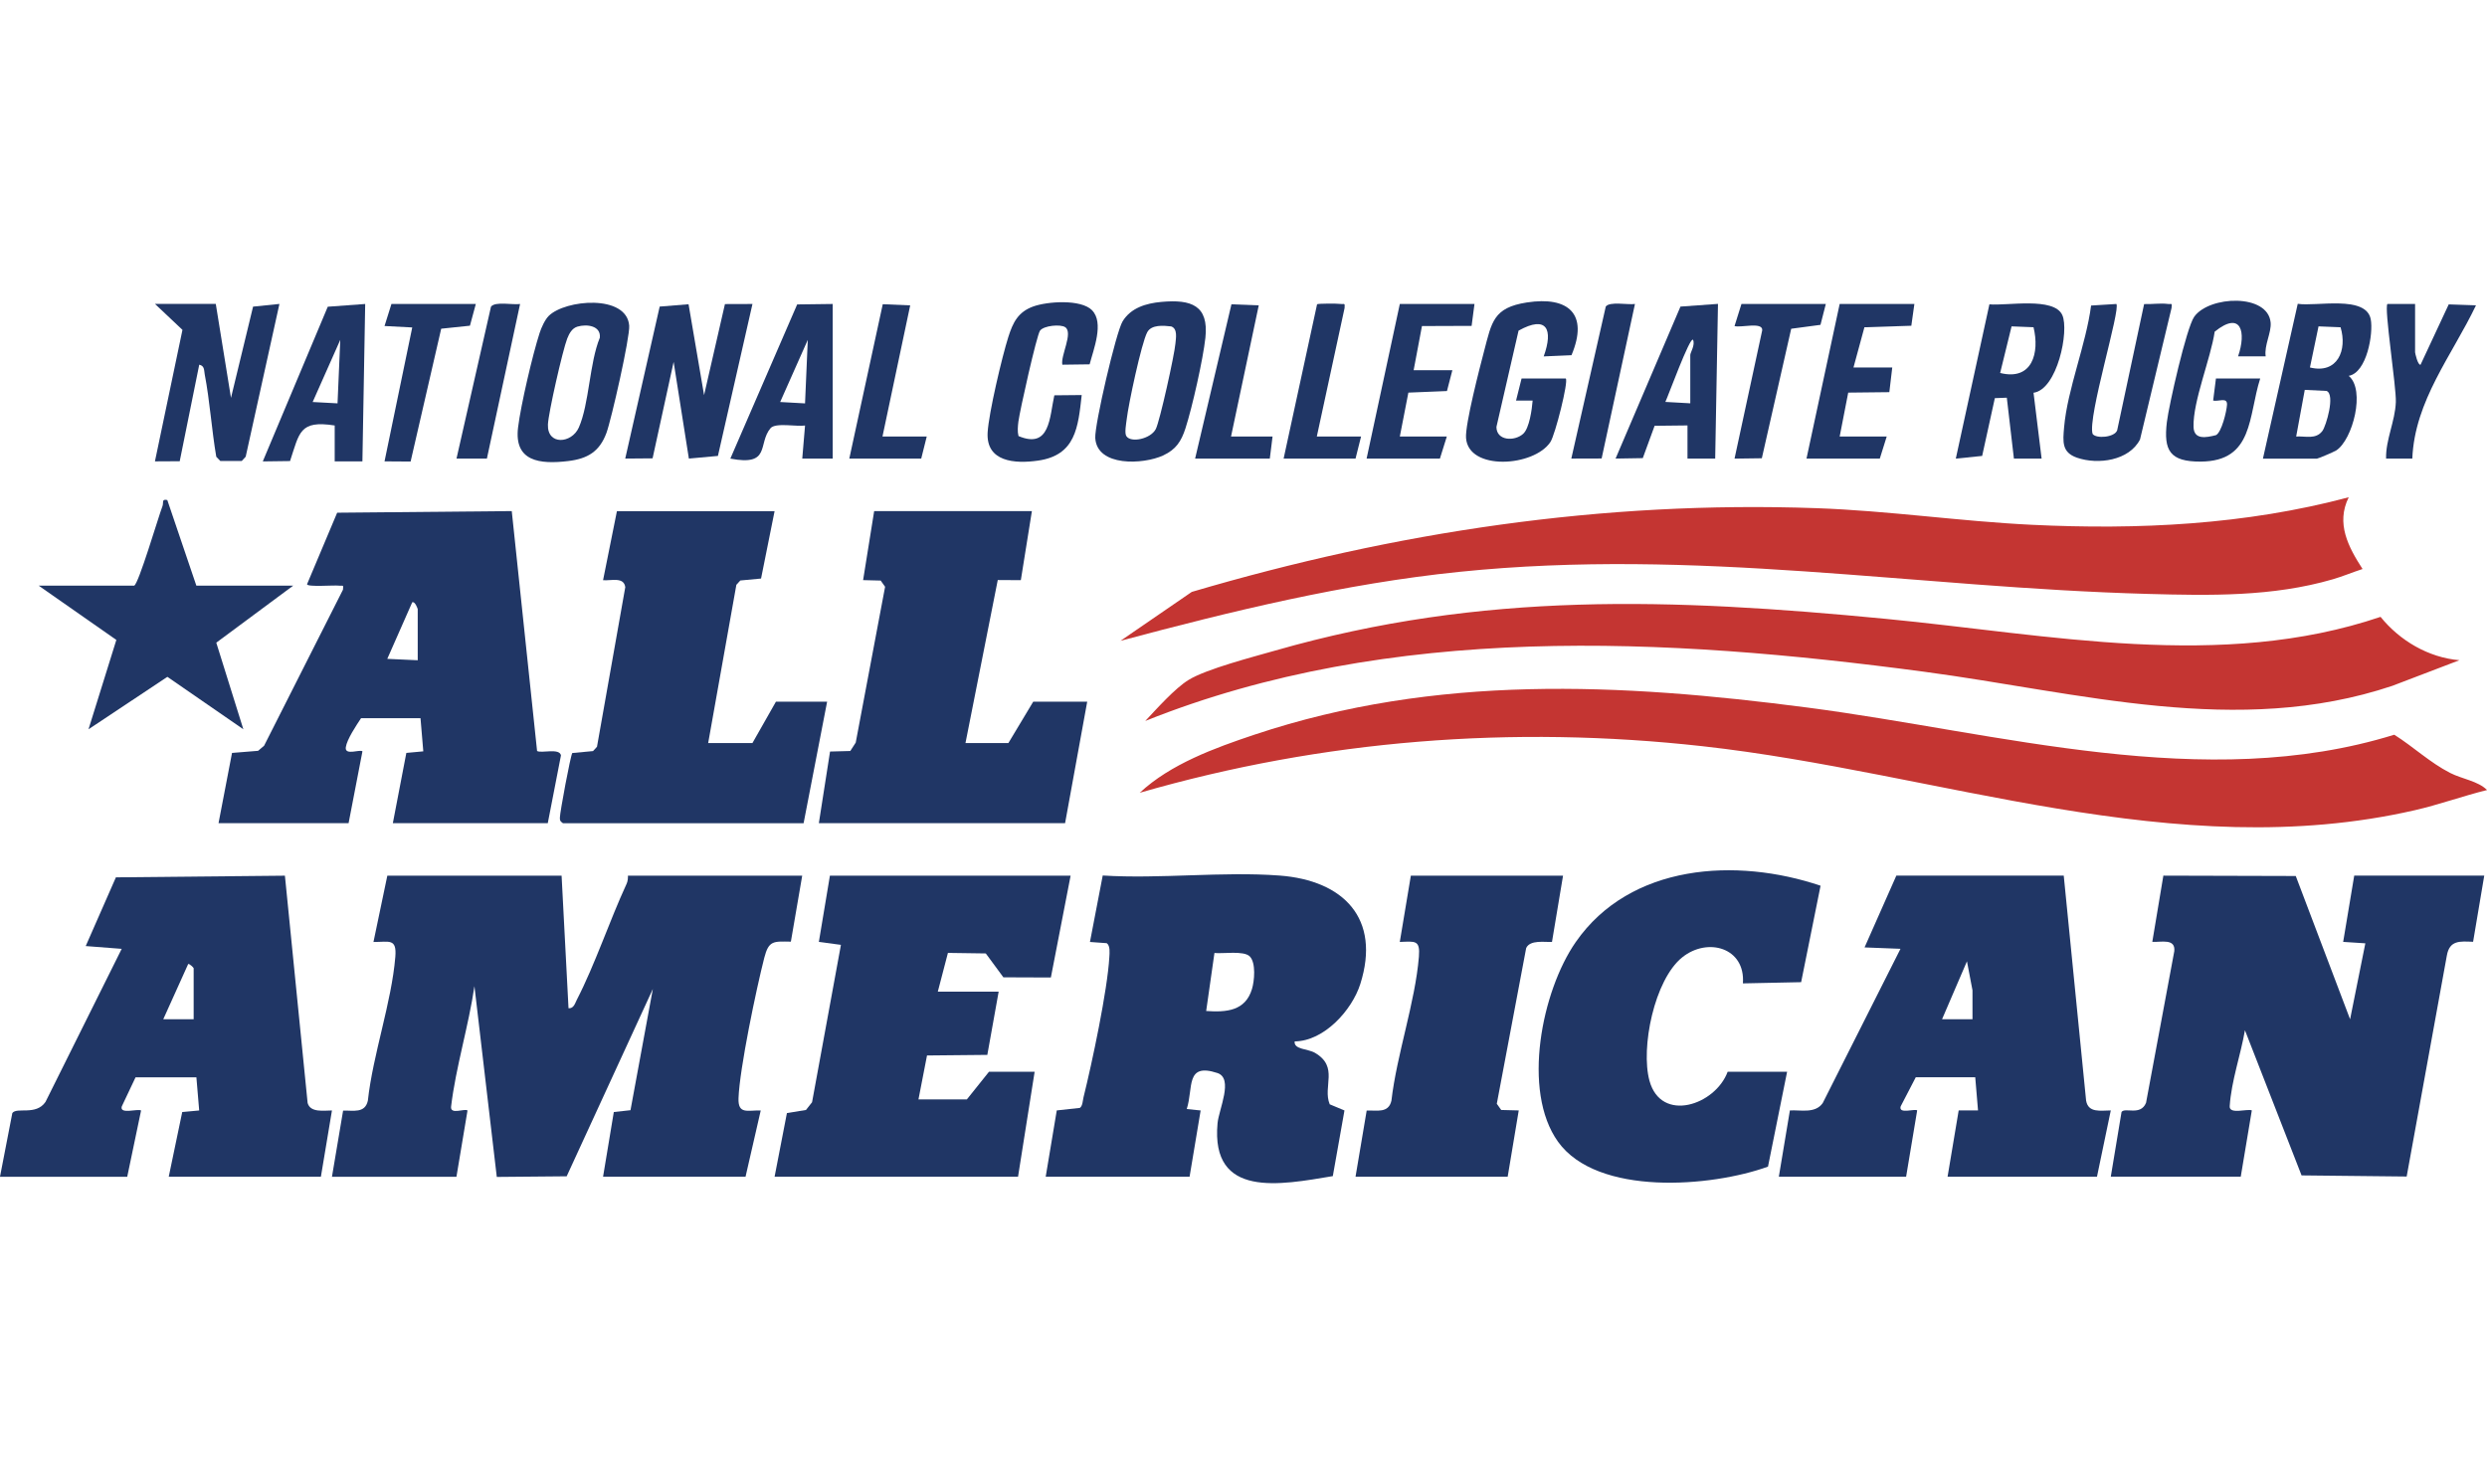
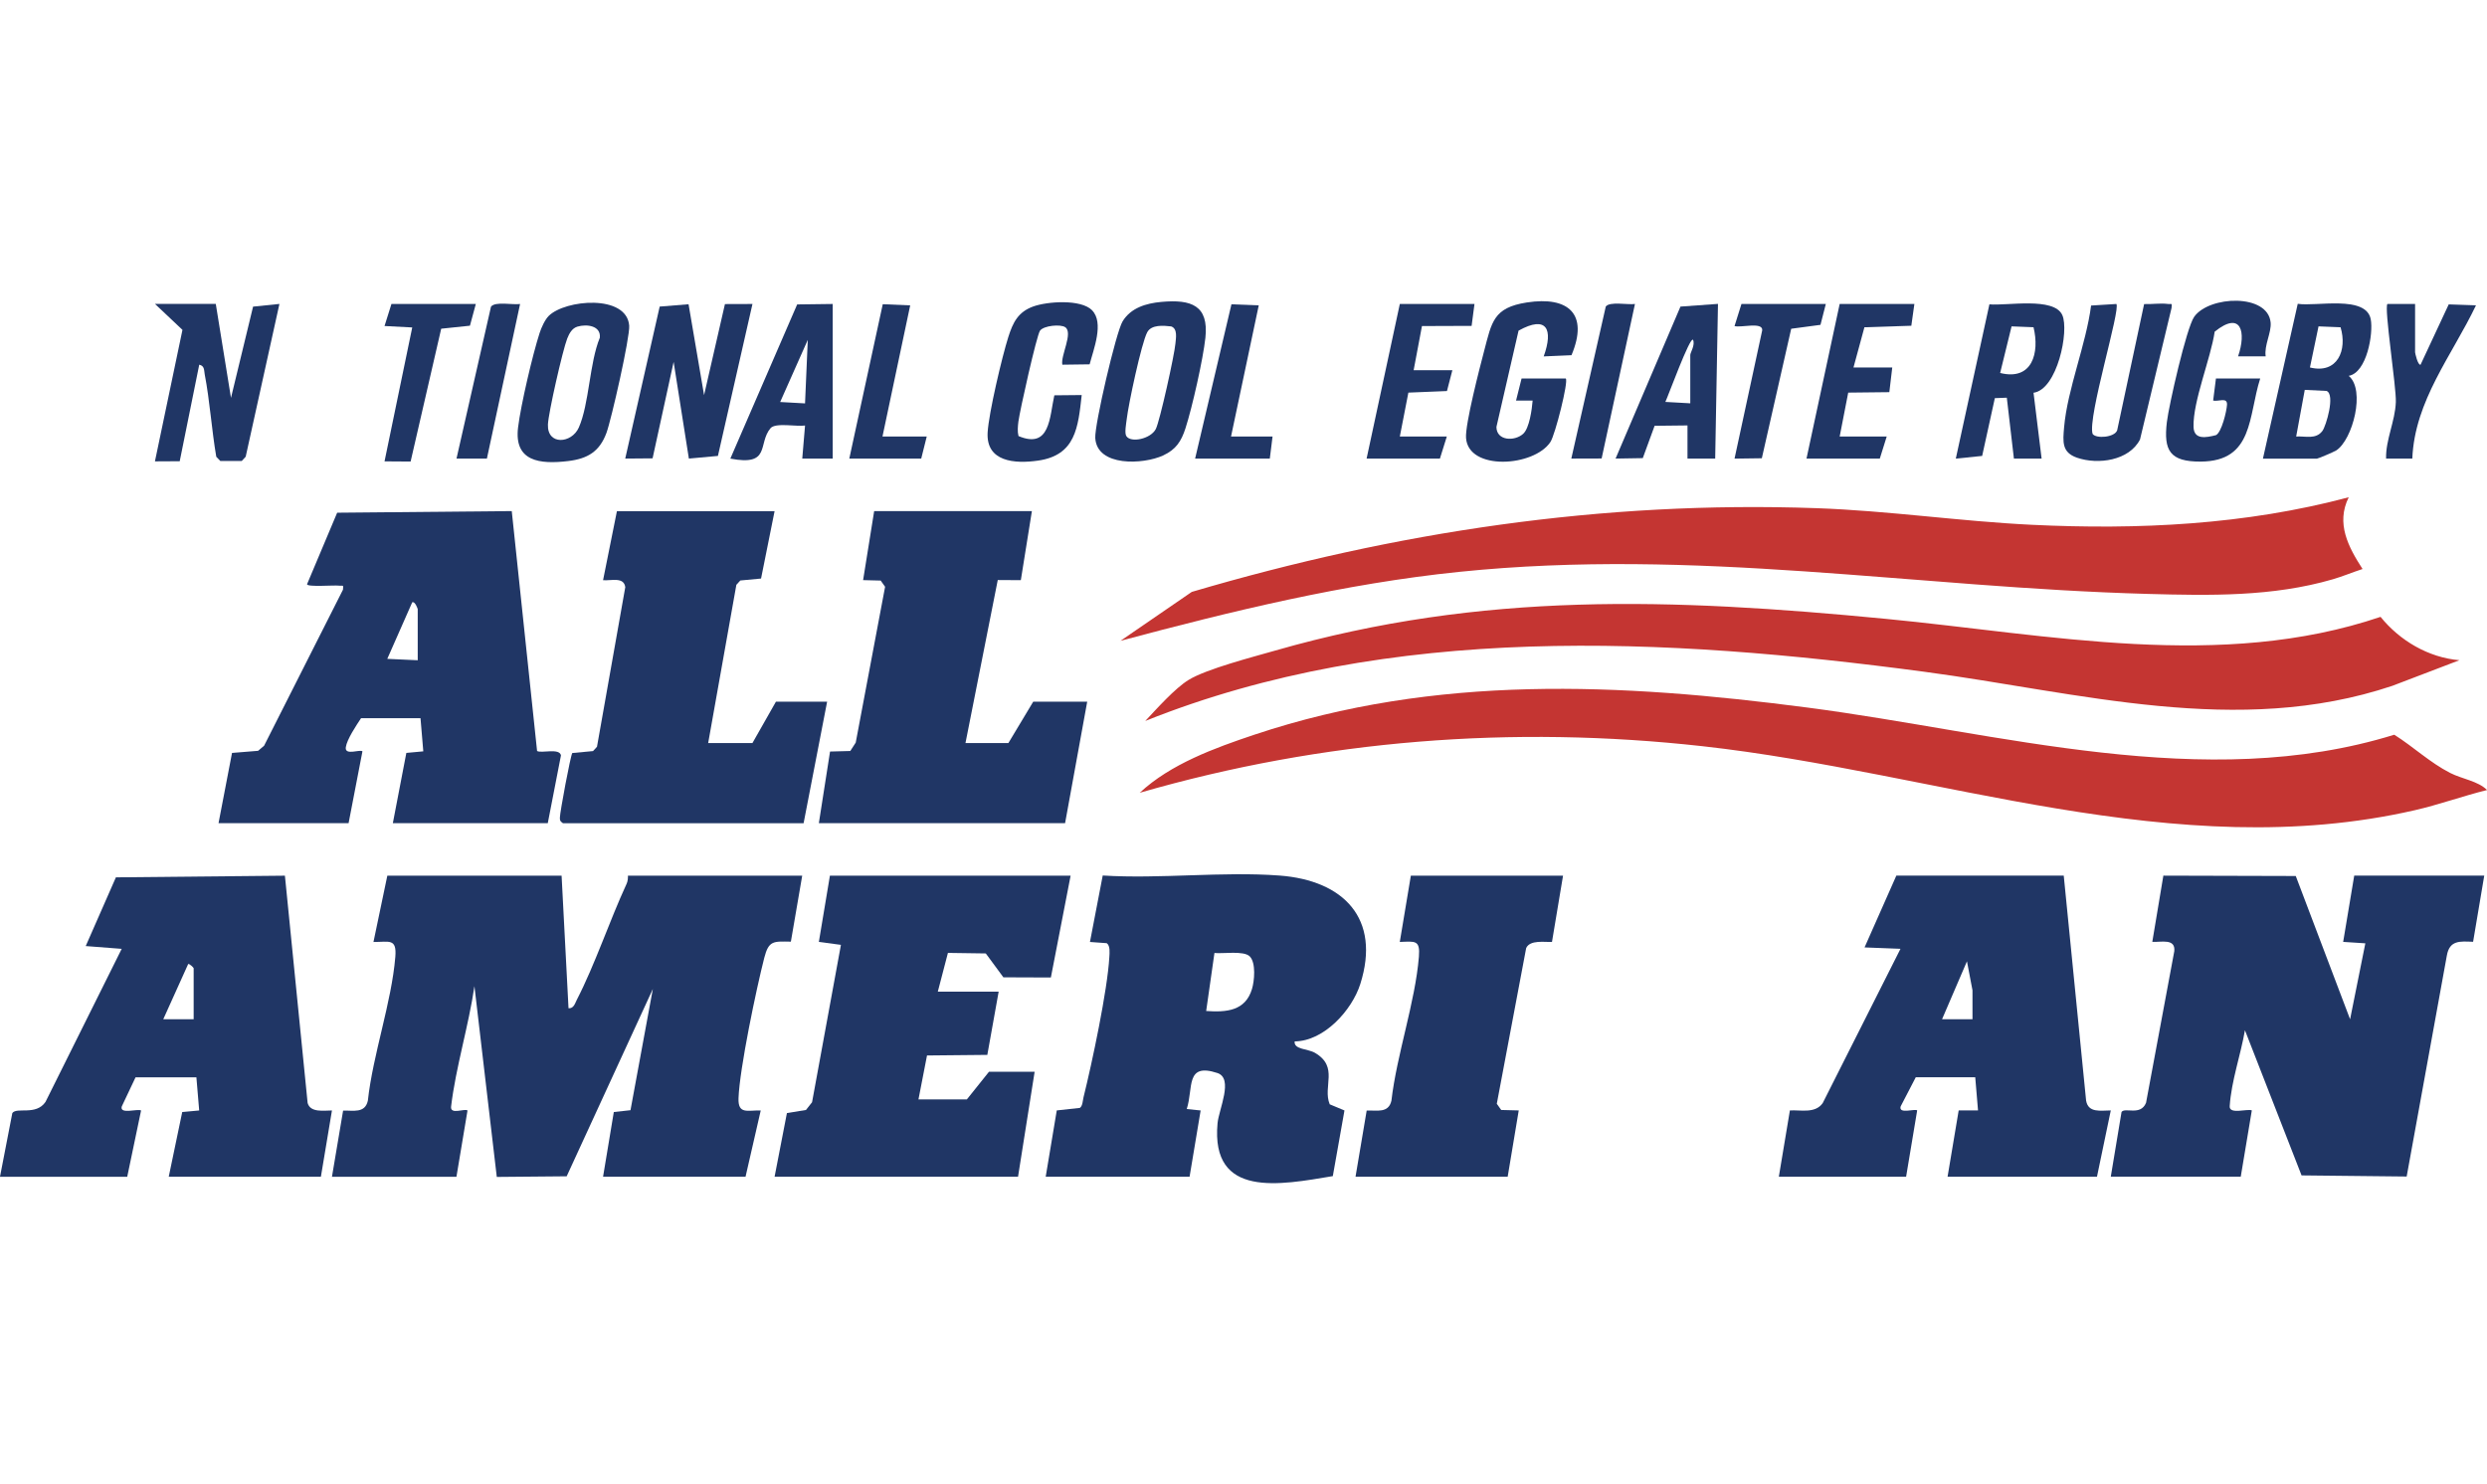
<svg xmlns="http://www.w3.org/2000/svg" id="Layer_3" viewBox="0 0 552.98 330">
  <defs>
    <style>.cls-1{fill:#c43532;}.cls-2{fill:#203665;}</style>
  </defs>
  <path class="cls-2" d="M124.87,194.73l1.54,29.49c1.16.08,1.43-1.06,1.83-1.85,4.09-7.94,7.25-17.52,11.08-25.82.26-.56.32-1.2.3-1.82h38.75l-2.52,14.68c-3.86-.06-4.92-.31-5.92,3.61-1.76,6.88-5.48,24.6-5.72,31.19-.14,3.7,2.04,2.65,4.94,2.74l-3.38,14.74h-31.68l2.39-14.39,3.71-.41,4.97-26.96-19.16,41.66-15.54.14-4.97-42.42c-1.27,8.75-4.16,18.07-5.19,26.77-.23,1.91,3.07.34,3.65.88l-2.46,14.74h-27.68l2.48-14.72c2.25-.07,4.86.66,5.5-2.19,1.12-10.27,5.29-21.93,6.11-32.01.34-4.19-1.37-3.28-4.86-3.3l3.08-14.74h38.75Z" />
  <path class="cls-2" d="M469.33,261.68l2.39-14.39c.76-1.11,4.24.94,5.45-2.05l6.28-33.71c.29-2.88-2.86-1.98-4.89-2.07l2.46-14.73,29.44.08,12.08,31.86,3.39-16.89-4.93-.32,2.46-14.74h28.91l-2.48,14.72c-2.95-.12-5.24-.38-5.84,3.08l-8.93,49.12-23.37-.25-12.59-32.28c-.95,5.51-3.03,11.31-3.39,16.9-.12,1.89,3.9.51,4.92.92l-2.46,14.74h-28.91Z" />
  <path class="cls-2" d="M232.51,261.68l2.46-14.74,5.14-.56c.63-.45.63-1.65.81-2.37,1.88-7.55,5.33-23.81,5.74-31.18.05-.92.23-2.52-.58-3.08l-3.73-.27,2.84-14.78c12.81.8,26.64-.94,39.32.01,14.23,1.07,22.57,9.56,17.95,24.12-1.85,5.84-8.07,12.71-14.59,12.76-.24,1.83,2.94,1.62,4.52,2.55,5.35,3.14,1.65,7.49,3.27,11.44l3.28,1.37-2.59,14.6c-11.68,1.95-27.18,5.04-25.63-11.77.29-3.1,3.61-9.96-.04-11.16-7.18-2.36-5.29,3.34-6.81,8.01l3.09.32-2.46,14.74h-31.99ZM277.88,212.69c-1.32-1.33-5.95-.56-7.85-.76l-1.84,12.9c4.52.31,8.69,0,10.18-4.87.55-1.79.92-5.84-.48-7.26Z" />
  <path class="cls-2" d="M48.59,183.06l3-15.62,5.8-.47,1.33-1.13,17.54-34.7c.17-1.24-.05-.79-.9-.9-1.06-.14-7.04.35-7.09-.31l6.7-15.91,38.82-.36,5.63,53.35c.93.57,5-.72,5.31.98l-2.93,15.07h-34.45l3-15.62,3.77-.35-.62-7.37h-13.22c-1.05,1.59-3.13,4.68-3.39,6.45-.29,1.95,3.17.4,3.7.92l-3.08,15.97h-28.91ZM92.88,146.83v-11.36c0-.1-.6-1.8-1.22-1.53l-5.55,12.58,6.77.31Z" />
  <path class="cls-1" d="M552.98,175.69c-5.42,1.35-10.64,3.25-16.1,4.5-53.25,12.18-105.73-8.39-158.36-14.25-42.24-4.7-84.34-1.41-125.1,10.36,6.84-6.39,16.69-9.97,25.5-12.92,40.4-13.48,81.31-11.47,122.96-6.03,42.6,5.56,88.32,19.12,130.48,6.04,4.24,2.67,7.93,6.2,12.43,8.5,2.64,1.35,6.19,1.79,8.19,3.79Z" />
  <path class="cls-1" d="M522.23,110.59c-2.87,5.81-.09,11.04,3.08,15.95-2.23.72-4.37,1.63-6.63,2.29-13.38,3.9-27.35,3.62-41.04,3.25-52.07-1.42-100.45-10.31-153.15-4.91-25.59,2.62-50.61,8.73-75.35,15.34l15.85-10.88c45.34-13.37,91.38-20.3,138.87-18.62,15.98.56,32,2.93,47.96,3.7,23.6,1.14,47.49,0,70.42-6.13Z" />
  <path class="cls-2" d="M0,261.68l2.74-14.15c.99-1.39,5.25.62,7.37-2.47l16.95-34.05-8-.62,6.71-15.28,37.58-.37,5.05,50.55c.62,2.2,3.62,1.66,5.41,1.66l-2.46,14.74h-33.83l3-14.39,3.77-.35-.62-7.37h-13.53l-3.06,6.47c-.55,1.86,3.62.43,4.29.91l-3.08,14.74H0ZM43.06,226.67v-11.36c0-.11-.99-1.09-1.22-.92l-5.54,12.28h6.77Z" />
  <path class="cls-2" d="M458.87,194.73l4.97,50.01c.47,2.8,3.2,2.22,5.49,2.2l-3.07,14.74h-33.22l2.47-14.74h4.3s-.62-7.38-.62-7.38h-13.22l-3.36,6.48c-.54,1.82,3.21.44,3.67.9l-2.46,14.74h-28.3l2.46-14.74c2.46-.14,5.6.74,7.29-1.62l17.3-34.32-7.99-.31,7.07-15.97h37.21ZM438.58,226.68v-6.45s-1.23-6.45-1.23-6.45l-5.54,12.89h6.77Z" />
  <path class="cls-1" d="M546.83,146.83l-14.9,5.69c-34.37,11.52-69.65,1.45-104.21-3.15-57.28-7.62-118.53-10.9-173.07,10.96,2.54-2.7,6.56-7.23,9.62-9.12,3.97-2.45,14.39-5.13,19.29-6.54,46.16-13.23,88.38-11.6,135.62-7.06,36.31,3.49,74.65,11.59,110.13-.43,4.27,5.28,10.62,9.04,17.51,9.64Z" />
  <polygon class="cls-2" points="238.05 194.73 233.66 217.38 223.1 217.34 219.19 212.03 210.77 211.91 208.52 220.53 222.05 220.53 219.53 234.59 206.12 234.72 204.22 244.49 214.98 244.49 219.9 238.34 230.05 238.34 226.36 261.68 172.23 261.68 174.97 247.53 179.21 246.84 180.56 245.12 186.98 210.12 182.07 209.47 184.53 194.73 238.05 194.73" />
-   <path class="cls-2" d="M397.36,238.34l-4.25,21.1c-12.54,4.55-37.95,6.65-46.69-5.54-8.11-11.32-3.59-33.55,3.93-44.38,12.13-17.47,35.76-18.86,54.45-12.55l-4.32,21.45-12.95.27c.59-7.94-7.84-10.33-13.49-5.79-6.21,4.99-9.28,20.15-7.28,27.45,2.6,9.46,14.64,5.41,17.38-2h13.22Z" />
  <polygon class="cls-2" points="229.44 113.66 226.98 129.02 221.85 128.99 214.67 165.25 224.21 165.25 229.74 156.04 241.74 156.04 236.82 183.06 182.07 183.06 184.56 167.13 189.06 167.01 190.27 165.14 196.8 130.49 195.82 129.11 191.91 129.01 194.37 113.66 229.44 113.66" />
  <path class="cls-2" d="M172.23,113.66l-3.01,15-4.61.43-.88.96-6.27,35.2h9.84l5.23-9.21h11.38l-5.23,27.03h-53.51c-.61-.46-.69-.53-.68-1.26.01-1.17,2.35-13.75,2.76-14.35l4.61-.43.88-.96,6.29-35.49c-.31-2.35-3.09-1.41-4.94-1.55l3.08-15.35h35.06Z" />
  <path class="cls-2" d="M347.54,194.73l-2.46,14.74c-1.61.08-4.89-.52-5.74,1.37l-6.53,34.62.98,1.38,3.9.1-2.46,14.74h-33.83l2.48-14.72c2.25-.07,4.86.66,5.5-2.19,1.19-10.27,5.29-21.91,6.11-32.01.31-3.78-.85-3.41-4.25-3.29l2.46-14.74h33.83Z" />
-   <path class="cls-2" d="M29.83,130.24c.97-.31,5.38-15.29,6.3-17.69.3-.77-.28-1.63,1.07-1.35l6.46,19.04h21.53l-17.1,12.68,6.02,19.26-16.89-11.66-17.54,11.66,6.19-19.87-17.27-12.07h21.22Z" />
  <path class="cls-2" d="M47.98,67.59l3.38,20.89,4.91-20.29,5.86-.6-7.5,33.97-.88.96h-4.76s-.9-.94-.9-.94c-1.03-5.97-1.43-12.41-2.57-18.32-.17-.89,0-1.9-1.22-2.16l-4.34,21.47-5.51.03,6.12-29.24-6.12-5.78h13.53Z" />
  <polygon class="cls-2" points="153.1 67.66 156.55 87.87 161.19 67.62 167.31 67.6 159.63 101.39 153.17 101.98 149.78 80.48 145.1 101.93 139.02 101.98 146.68 68.18 153.1 67.66" />
  <path class="cls-2" d="M258.22,67.14c6.68-.61,10.57.78,9.8,7.96-.51,4.76-2.94,15.54-4.43,20.14-.94,2.91-2.11,4.73-5,6.06-4.36,2.01-14.69,2.54-15.06-3.9-.17-2.91,4.62-23.56,6.08-25.94,1.84-3.01,5.21-4.01,8.61-4.32ZM250.44,96.98c.99,1.57,5.42.63,6.55-1.57.9-1.75,4.16-16.55,4.36-18.99.1-1.15.55-3.33-.94-3.83-1.7-.19-4.4-.45-5.33,1.31-1.29,2.41-4.2,16.13-4.56,19.35-.11.96-.52,3.04-.08,3.74Z" />
  <path class="cls-2" d="M122,70.26c3.66-3.65,17.34-4.87,17.9,2.15.2,2.53-3.96,20.88-5.06,23.87-1.53,4.13-4.16,5.73-8.5,6.25-6.31.76-12.07.11-11.15-7.46.6-4.96,3.23-16.19,4.79-21.01.38-1.19,1.17-2.95,2.03-3.81ZM128.38,72.64c-1.2.36-1.83,1.56-2.26,2.65-1,2.55-4.19,16.53-4.29,19.12-.17,4.67,5.28,4.25,6.87.66,2.32-5.24,2.35-14.34,4.67-19.97.28-2.66-2.87-3.09-4.99-2.46Z" />
  <path class="cls-2" d="M503.16,101.99l7.74-34.43c4.02.66,15.18-2,16.23,3.43.61,3.16-.87,11.9-4.9,12.59,3.79,3.13.88,14.21-2.76,16.58-.5.33-4.08,1.84-4.31,1.84h-11.99ZM513.62,81.72c6.13,1.51,8.33-3.87,6.8-8.94l-4.9-.2-1.91,9.15ZM510.54,97.07c2.18-.11,4.37.7,5.84-1.23.81-1.07,2.91-8.11.93-8.9l-4.85-.24-1.91,10.38Z" />
  <path class="cls-2" d="M348.15,84.18c.64.64-2.36,12.5-3.41,14.1-3.65,5.55-18.27,6.48-18.77-.9-.21-3.04,3.05-15.63,4.03-19.35,1.69-6.39,2.02-9.62,9.51-10.77,9.19-1.41,13.79,2.51,9.91,11.73l-6.18.27c2.17-6,.73-9.24-5.59-5.73l-4.92,21.41c0,3.08,3.99,3.27,5.93,1.55,1.4-1.24,1.97-5.48,2.12-7.4h-3.69s1.23-4.92,1.23-4.92h9.84Z" />
  <path class="cls-2" d="M452.15,87.33l1.8,14.66h-6.16s-1.58-13.55-1.58-13.55l-2.66.1-2.82,12.85-5.86.6,7.47-34.31c3.86.37,14.36-1.71,16.21,2.39,1.57,3.49-1.12,16.56-6.4,17.27ZM444.73,82.94c7.15,1.79,8.81-4.48,7.42-10.17l-4.88-.19-2.54,10.36Z" />
  <path class="cls-2" d="M242.8,68.99c2.76,2.75.32,8.76-.52,12.03l-6.07.08c-.43-1.98,2.46-7.08.65-8.33-1.04-.72-4.78-.37-5.61.76-.75,1.01-4.51,17.87-4.81,20.22-.13,1.06-.24,2.18.02,3.22,7.05,2.97,6.89-4.2,7.97-9.06l6.09-.06c-.8,7.13-1.32,13.38-9.7,14.58-5.23.75-11.6.27-11.22-6.27.25-4.31,3.21-16.86,4.6-21.22,1.01-3.18,2.14-5.55,5.52-6.78,3.16-1.14,10.59-1.67,13.09.82Z" />
  <path class="cls-2" d="M502.55,84.18c-2.68,8.37-1.44,18.4-13.22,18.47-6.86.04-8.29-2.44-7.53-8.8.44-3.69,4.35-20.96,6.08-23.41,3.34-4.7,16.38-5.21,16.99,1.28.21,2.24-1.48,5.1-1.1,7.53h-6.14c1.86-5.37.73-10.26-5.2-5.49-.87,5.95-4.86,15.48-4.7,21.17.08,2.94,2.8,2.39,4.98,1.84,1.26-.62,2.38-5.31,2.46-6.77.09-1.76-1.92-.64-3.08-.92l.62-4.91h9.84Z" />
-   <path class="cls-2" d="M81.2,67.59l-.62,35.02h-6.16s0-7.99,0-7.99c-7.85-1.22-7.82,1.58-9.93,7.91l-6.06.08,14.45-34.4,8.31-.61ZM75.05,89.71l.61-14.13-6.14,13.82,5.53.3Z" />
  <path class="cls-2" d="M470.56,67.59c1.05,1.06-6.46,25.27-5.27,28.91.79,1.11,4.9.78,5.46-.81l5.99-28.07c1.65.07,3.62-.24,5.22-.03.89.12,1.03-.35.88.89l-7.01,29.25c-2.41,4.72-9.35,5.66-14,4.06-3.42-1.18-3.16-3.54-2.88-6.79.74-8.47,4.89-18.42,6-27.05l5.61-.35Z" />
  <path class="cls-2" d="M185.15,67.59v34.4h-6.77s.62-7.36.62-7.36c-1.82.3-6.59-.72-7.69.61-2.87,3.44.17,8.49-8.92,6.75l14.86-34.29,7.9-.1ZM179,89.71l.61-14.13-6.14,13.82,5.53.31Z" />
  <path class="cls-2" d="M381.99,67.59l-.62,34.4h-6.16s0-7.38,0-7.38l-7.31.08-2.63,7.19-6.05.1,14.43-33.8,8.33-.6ZM375.83,89.7v-10.75c0-.55,1.14-2.23.61-3.38-.65-.89-5.64,12.81-6.15,13.81l5.54.31Z" />
  <polygon class="cls-2" points="425.66 67.59 424.98 72.44 414.55 72.78 412.12 81.72 420.74 81.72 420.09 87.21 410.95 87.31 409.05 97.07 419.51 97.07 417.97 101.99 401.67 101.99 409.05 67.59 425.66 67.59" />
  <polygon class="cls-2" points="327.85 67.59 327.21 72.47 316.17 72.51 314.32 82.33 322.93 82.33 321.73 86.96 313.15 87.31 311.25 97.07 321.7 97.07 320.16 101.99 303.86 101.99 311.25 67.59 327.85 67.59" />
  <path class="cls-2" d="M536.99,67.59v10.75c0,.15.6,2.94,1.22,2.76l6.26-13.41,6.06.21c-5.32,11.14-13.62,21.18-14.16,34.08h-5.83c-.11-4.15,2.01-8.29,2.17-12.56.13-3.32-2.65-21.06-1.87-21.83h6.15Z" />
  <polygon class="cls-2" points="105.8 67.59 104.49 72.43 98.1 73.1 91.3 102.64 85.5 102.6 91.66 72.82 85.5 72.5 87.04 67.59 105.8 67.59" />
  <path class="cls-2" d="M405.97,67.59l-1.19,4.65-6.51.87-6.53,28.8-6.07.08,6.16-28.56c.1-1.92-4.79-.49-6.16-.92l1.54-4.91h18.76Z" />
-   <path class="cls-2" d="M285.41,101.99l7.44-34.33c.2-.17,4.45-.18,5.19-.07.84.12,1.04-.35.92.93l-6.17,28.56h9.84l-1.23,4.91h-15.99Z" />
  <polygon class="cls-2" points="265.73 101.99 273.81 67.67 279.88 67.91 273.72 97.07 282.95 97.07 282.34 101.99 265.73 101.99" />
  <polygon class="cls-2" points="188.84 101.99 196.28 67.65 202.38 67.91 196.22 97.07 206.06 97.07 204.83 101.99 188.84 101.99" />
  <path class="cls-2" d="M363.53,67.6l-7.41,34.36-6.74.02,7.66-33.8c.84-1.2,4.94-.35,6.48-.58Z" />
  <path class="cls-2" d="M115.64,67.6l-7.38,34.39h-6.76s7.67-33.79,7.67-33.79c.92-1.23,4.87-.35,6.47-.6Z" />
</svg>